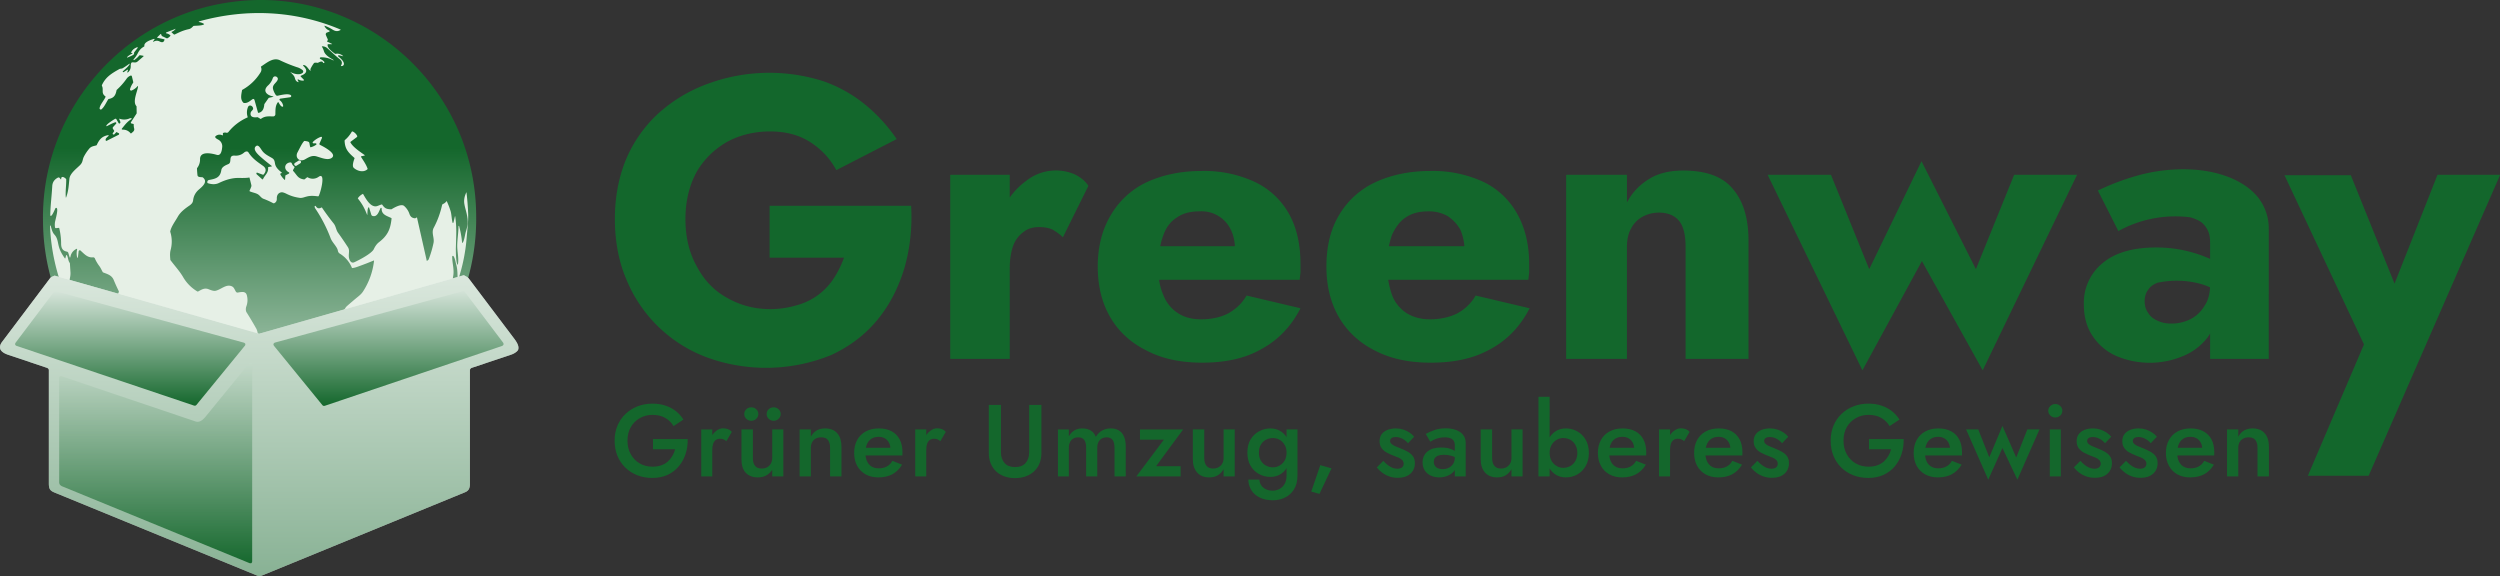
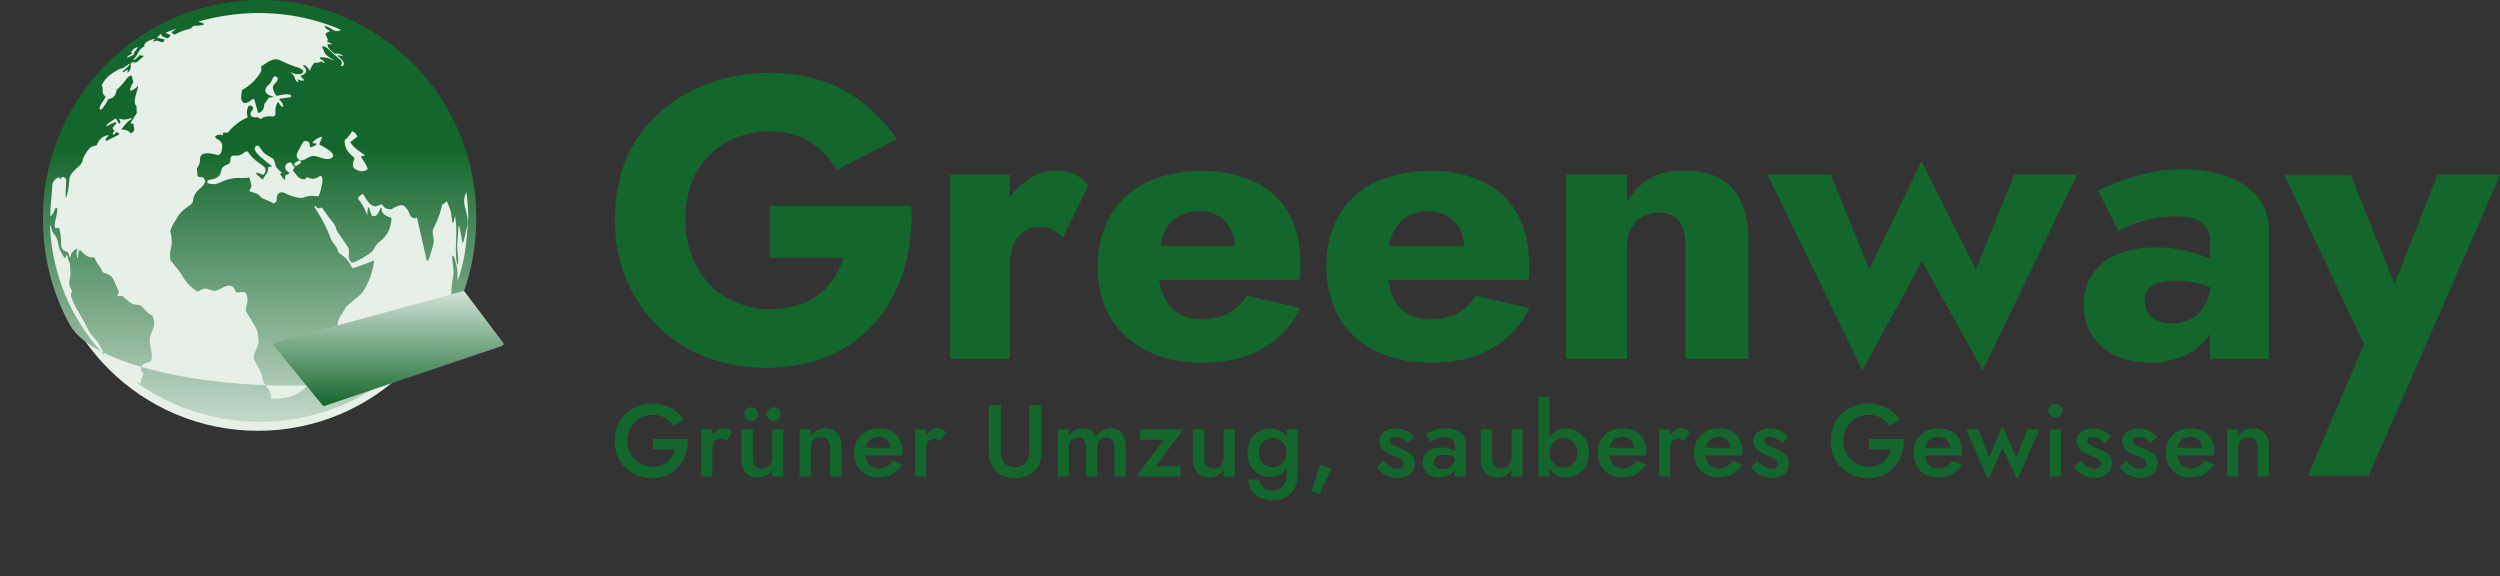
<svg xmlns="http://www.w3.org/2000/svg" viewBox="0.066 0.098 489.997 112.892" width="489.997" height="112.892" preserveAspectRatio="none">
  <rect x="0.066" y="0.098" width="489.997" height="112.892" fill="#333333" stroke="none" />
  <defs>
    <linearGradient id="A" x1="50.867" y1="29.123" x2="50.867" y2="100" href="#B">
      <stop offset="0" stop-color="#14672c" />
      <stop offset="1" stop-color="#fcfdfc" />
    </linearGradient>
    <linearGradient id="B" gradientUnits="userSpaceOnUse" />
    <linearGradient id="C" x1="0" y1="0" x2="1" y2="0" gradientTransform="matrix(2.27522e-15,39.328,-37.157,2.40814e-15,30.558,71.164)" href="#B">
      <stop offset="0" stop-color="#fff" />
      <stop offset="1" stop-color="#14672c" />
    </linearGradient>
    <linearGradient id="D" x1="0" y1="0" x2="1" y2="0" gradientTransform="matrix(4.33598e-15,74.949,-70.812,4.58929e-15,50.876,38.043)" href="#B">
      <stop offset="0" stop-color="#e6f0e6" stop-opacity=".5" />
      <stop offset="1" stop-opacity=".5" stop-color="#14672c" />
    </linearGradient>
    <linearGradient id="E" x1="0" y1="0" x2="1" y2="0" gradientTransform="matrix(1.60009e-15,27.658,-26.131,1.69356e-15,76.21,51.988)" href="#B">
      <stop offset="0" stop-color="#fff" />
      <stop offset="1" stop-color="#14672c" />
    </linearGradient>
    <linearGradient id="F" x1="0" y1="0" x2="1" y2="0" gradientTransform="matrix(1.58199e-15,27.345,-25.836,1.67441e-15,25.578,52.301)" href="#B">
      <stop offset="0" stop-color="#fff" />
      <stop offset="1" stop-color="#14672c" />
    </linearGradient>
-     <path id="G" d="M9.33 72.213l-7.7-2.588c-.675-.232-1.186-.541-1.441-.966-.11-.231-.146-.424-.11-.676.037-.289.165-.579.42-.907l9.415-12.495c.146-.193.858-.464.858-.464l40.086 11.395L90.963 54.04s.766.329 1.021.695l8.777 11.626c.638.831.967 1.468.912 2.009 0 .251-.109.444-.365.656a3.28 3.28 0 0 1-1.168.618l-7.608 2.549a.6.6 0 0 0-.274.194c-.057.091-.089.199-.091.309v22.112c.028.383-.035.768-.183 1.12-.164.29-.364.483-.784.656l-39.667 16.261a1.36 1.36 0 0 1-1.222 0L10.68 96.604c-.438-.193-.675-.367-.839-.638-.146-.27-.201-.598-.201-1.12V72.638c0-.078-.036-.193-.091-.251a.68.68 0 0 0-.219-.174z" />
  </defs>
  <circle cx="50.623" cy="43.12" r="41.414" fill="#e6f0e6" />
  <path d="M84.428 69.374c-7.682 10.122-63.263 7.956-70.75-5.752-3.325-6.123-5.103-12.967-5.18-19.934C8.001 22.124 23.961 3.415 45.334.509c25.393-3.548 47.925 16.337 48.061 41.827a43.17 43.17 0 0 1-8.967 27.02v.018zM66.427 10.927h.073l.748.181c.092.036.11 0 .037-.055a1.63 1.63 0 0 0-1.443-.399c-.045.004-.091-.008-.127-.036-.548-.382-1.553-1.147-1.427-1.768 0-.054.037-.091.091-.091l.767-.001v-.055l-.95-.455c-.055-.018-.073-.054 0-.109a.43.43 0 0 0 .109-.201c.018-.055 0-.109 0-.146-.134-.274-.256-.554-.367-.839-.075-.185.016-.399.2-.474l.456-.165c.037 0 .037-.019.055-.037a.13.13 0 0 0 0-.146c0-.036-.019-.055-.055-.055-.414-.157-.749-.471-.932-.874v-.054l.054-.001c.548.2 1.096.473 1.571.782.548.328.986.364 1.514.052.055-.036.055-.054 0-.091-8.819-3.743-18.454-4.164-27.609-1.63-.237.073-.237.128 0 .182.311.054.585.182.84.327.055.037.055.073.001.11-.42.274-1.46.239-1.989.295-.041.005-.08.025-.109.055-.292.329-.565.512-.802.567-1.258.276-1.86.605-2.826 1.063-.055.019-.11 0-.165-.018l-.438-.4c-.011-.014-.017-.03-.017-.047 0-.026.013-.05.035-.063a1.65 1.65 0 0 0 .729-.53c.073-.055.054-.073-.018-.037l-1.751.678c-.053.018-.085.074-.073.128l.019.037c.018.021.045.034.073.036a1.46 1.46 0 0 1 .73.364c.037.018.055.073.019.127-.164.201-.365.366-.602.476h-.091l-.895-.418c-.036-.018-.091-.055-.109-.109l-.11-.274c-.011-.029-.038-.048-.069-.048-.023 0-.045.011-.059.03l-.619.603c-.073.055-.055.092.018.11l1.333.289c.054.018.073.073.054.11-.144.566-.528.548-.966.312-.365-.182-.767-.182-1.168.056-.109.055-.127.019-.073-.072.055-.11.128-.22.237-.311l.018-.073V7.76c-.03-.039-.082-.054-.128-.036-.547.183-1.969.605-1.859 1.372.001.054.001.073-.036.109-.601.348-.911.659-1.257 1.334a5.5 5.5 0 0 1-.819 1.188c-.018 0-.036.036-.018.073v.036l.055.037.073-.001c.365-.237.711-.53.984-.877.055-.055.109-.073.182-.073l.621.108h.036l.019.055v.054l-1.166 1.006c-.656.585-1.388-.49-1.349 1.024a1.46 1.46 0 0 1-.545 1.114c0 .018 0 .037-.036.037l-.055-.019-.037-.054v-.055l.145-.365v-.037l-.036-.036h-.055l-.765.476-.092.018c-.021-.007-.04-.019-.054-.036l-.037-.055c0-.055.018-.073.036-.091.437-.402 1.039-.896 1.33-1.389v-.073l-.055-.018h-.018c-.401.311-.82.585-1.258.859-.255.165-.474.056-.748.221-1.567.878-2.661 1.574-3.37 3.126l.001.127c.402.73-.217 1.424.678 2.061.037.036.055.073.037.109-.309.731-1.037 1.462-1.164 2.192v.146l.11.109c.078.05.178.05.255 0v-.018c.547-.421.947-1.371 1.329-1.955.036-.037.073-.073.128-.073 1.039-.203 1.33-.787 1.511-1.755.728-.657 1.382-1.392 1.948-2.192.193-.282.466-.498.784-.622.024-.011.05-.017.077-.017.086-.001.161.06.179.144l.275 1.131-.018.128a4.26 4.26 0 0 0-.618 1.26v.127l.073.11.11.054.128-.018a3.1 3.1 0 0 0 1.166-.842c.055-.073.091-.073.091.037-.035.803-1.126 2.921-.34 3.832.037.036.055.073.055.128l.021 1.24c0 .055 0 .11-.037.146l-1.091 1.681a.16.16 0 0 0 .11.237l.365.091c.054-.001.091.054.073.091 0 .292.019.547.092.821.111.455-.29.675-.582.931-.036.037-.073.037-.109 0-.421-.51-.95-.746-1.644-.727h-.036c-.028-.015-.048-.041-.055-.073-.013-.028-.013-.062 0-.091v-.018c.655-.786 1.001-1.334 1.894-1.883l.036-.036v-.11l-.036-.018h-.019a.77.77 0 0 0-.291.001 2.61 2.61 0 0 1-2.007.094c-.073-.018-.092.001-.073.074.055.218.421.747.056.857-.07.013-.141-.015-.183-.073l-.439-.765c-.031-.061-.094-.099-.162-.099-.033 0-.065.009-.093.026-.219.11-1.914 1.171-1.695 1.426.019.019.055.037.091 0 .547-.274 1.021-.549 1.623-.751.041-.015.087-.015.128 0l.073.073c.021.039.028.084.018.128l-.036.073-.583.639a.3.3 0 0 0-.036.365l.238.365v.109l-.254.366c-.033.041-.046.094-.037.146.021.067.078.116.147.127a.21.21 0 0 0 .182-.037l.364-.402c.037-.036.091-.036.128 0l.365.182.055.055c.018.036.037.072.018.109 0 .057-.026.112-.072.146h-.019l-2.351 1.19c-.055.019-.128 0-.165-.054-.183-.347.309-.712.546-.914v-.127l-.037-.018h-.036c-1.222.202-1.75.86-2.241 1.919-.018.055-.055.073-.109.092-.602.165-1.003.184-1.404.677-.394.474-.735.988-1.019 1.535-.309.621-.162 1.04-.745 1.643-.729.731-2.004 1.646-2.094 2.723-.125 1.259-.178 2.39-.632 3.595-.037.091-.055.073-.073 0-.094-1.222.105-2.372.085-3.467 0-.054 0-.091-.037-.127-.219-.274-.968-.728-.948.001v.037l-.037.036h-.036l-.019-.018-.219-.273a.28.28 0 0 0-.329-.054c-.674.366-1.056.859-1.11 1.644-.106 1.934-.358 3.796-.391 5.73 0 .091.073.146.146.127.274-.091.71-1.169.855-1.479.055-.091.182-.128.255-.055.329.309-.179 2.025-.269 2.482-.111.429-.129.877-.052 1.313 0 .092.091.164.182.146l.548-.056c.054 0 .091 0 .091.055.239 1.003.368 2.006.37 3.046.002.821.276 1.405 1.098 1.549.146.018.274.128.31.255l.257.839c0 .037 0 .055.037.055.022.013.05.013.073 0l.036-.055c.127-.767.545-1.315 1.238-1.644.036 0 .073.018.091.054.003.012.003.025 0 .037-.126.547-.125 1.076.003 1.605.007.037.036.066.073.073l.037-.018.036-.055.144-1.204c0-.055.018-.073.036-.092l.073-.073c.072-.046.165-.047.237 0v.018h.019c.731.656 1.389 1.457 2.465 1.328a.39.39 0 0 1 .347.2c.22.528.513 1.021.879 1.513.274.364.439.783.659 1.166.018.037.054.073.109.091.84.327 1.643.527 2.046 1.456a35.14 35.14 0 0 0 1.008 2.225v.127l-.291.785c-.018.055 0 .073.037.073.474-.019.638-.256 1.113.108l1.298 1.074c.84.71 1.879.216 2.501.945.548.637 1.042 1.275 1.845 1.584.055.018.092.054.11.109.605 1.513.241 2.189-.304 3.577-.672 1.68.334 3.156.118 4.889-.108.913-1.148.55-1.677 1.062-.564.548-.545 1.168.095 1.806.036.036.036.073 0 .109-.316.476-.48 1.036-.472 1.607.001.146-.145.256-.273.183l-.402-.182c-.018 0-.054 0-.054.037l.018.036c.183.182.329.328.439.401a41.71 41.71 0 0 0 42.682 2.589 40.44 40.44 0 0 0 18.43-19.884c-.148-1.313.159-2.919.357-4.233.162-1.205-.241-2.372-.225-3.613v-.036l.018-.037.091-.055h.019c.025-.002.051.004.073.018.31.274.458 1.277.586 1.696.276.967.241 1.989.279 2.992.001.183.037.183.092 0a34.55 34.55 0 0 0 1.664-8.141c.125-1.642.359-3.285.302-4.854a51.71 51.71 0 0 0-.336-4.196c-.4.822-.545 1.607-.397 2.373.184 1.095.752 2.407.627 3.885-.036.329-.145.822-.326 1.424-.182.566-.307 1.771-.617 2.191-.072.128-.127.109-.146-.037a18.82 18.82 0 0 0-.589-3.228c-.068-.002-.11.04-.11.09-.015 1.315-.25 2.739-.248 3.87.002 1.113.351 2.499.134 3.576l-.037.037-.036.018h-.055v-.018l-.018-.037c-.257-.948-.241-2.043-.261-3.01l.069-2.408c.052-1.333-.005-2.664-.19-3.978 0-.036-.036-.036-.054-.036v.018l-.29 1.241-.036.037-.055.018h-.055l-.037-.054c-.183-.766-.185-1.569-.368-2.226-.202-.656-.44-1.276-.734-1.914.001-.04-.024-.065-.054-.065s-.051.02-.055.047c-.162.213-.375.383-.62.493-.127.055-.2.128-.218.238-.362 1.606-.907 3.085-1.634 4.437-.51.967.149 1.952-.032 2.919a20.65 20.65 0 0 1-.979 3.322l-.292.238c-.036.037-.073.019-.073-.036l-1.894-8.39c0-.073-.073-.091-.109-.055l-.183.11c-.036.028-.082.041-.127.037-.548-.054-.858-.291-1.06-.819a3.55 3.55 0 0 0-1.043-1.586c-.548-.51-1.915.295-2.444.606-.036.037-.091.037-.146.037-.876-.035-1.222-.18-1.716-.909-.03-.039-.082-.054-.128-.036-.347.091-.73.293-1.021.348-1.168.185-2.046-1.456-2.577-2.367-.037-.055-.073-.073-.11-.037a2.54 2.54 0 0 0-.911.786c-.036.037-.036.092.001.128.969 1.239 1.28 1.932 1.775 3.135.037.092.055.092.055 0 .036-.365-.002-1.131.216-1.423h.018l.055-.019.055.019v.036l.44 1.422a.4.4 0 0 0 .238.219c.931.272 1.239-.878 1.566-1.535a.11.11 0 0 1 .073-.055c.041-.01.083.004.11.036l.036.073c-.07 1.223 1.006 1.458 1.865 1.876.055.018.073.073.073.128-.215 2.117-.797 3.358-2.51 4.657-.364.292-.692.731-.965 1.315-.4.858-2.897 2.158-3.79 2.561-.821.403-1.133-.728-1.116-1.275-.001-.62.181-1.132-.185-1.678-.787-1.203-1.427-2.133-1.921-2.807-.402-.565-.403-1.24-.842-1.805-.805-1.002-1.573-2.041-2.286-3.098-.037-.054-.073-.072-.128-.054-.474.293-.839.184-1.114-.272-.029-.039-.082-.054-.127-.036-.237.091.037.511.11.62 1.19 1.785 2.173 3.699 2.93 5.706.274.729.914 1.312 1.28 2.023.22.437.075.73.549 1.021 1.052.646 1.871 1.61 2.341 2.751 0 .036.055.073.109.054.31-.037.602-.11.912-.22a62.74 62.74 0 0 0 3.246-1.247c.055-.036.073 0 .073.037-.239 2.164-.986 4.241-2.179 6.061-.237.366-.583.676-.874.914-.766.622-1.512 1.262-2.241 1.902-.456.402-.673 1.15-1.092 1.698-.491.656-.77 1.446-.799 2.264-.035.566.239.967.55 1.423.018.036.037.091 0 .146-.181.675-.509 1.095-.216 1.825.056.139.02.299-.09.401-1.166 1.079-2.368 2.121-3.571 3.126-.046.035-.073.089-.073.146.002.785.24 1.332-.27 2.063-.273.402-.838.585-1.275.86l-.091.127c-.363 1.224-1.292 2.01-2.459 2.869-1.275.97-3.829 1.266-5.344 1.214-.1 0-.182-.082-.182-.182.034-1.314-.66-1.878-1.319-2.844-.274-.401-.312-.839-.404-1.295-.221-1.076-.989-2.243-1.501-3.209-.586-1.13 1.053-2.775.795-4.015-.129-.73-.094-1.533-.441-2.189-.549-.966-1.172-2.042-1.904-3.19-.182-.291-.183-.766-.056-1.131.254-.675.308-1.369.142-2.08-.184-1.003-1.023-.801-1.771-.672a.38.38 0 0 1-.42-.182c-.22-.364-.366-.839-.75-1.02-1.095-.528-2.061.551-3.155.844-.547.147-1.278-.253-1.643-.362-.73-.181-1.258.203-1.842.514-.054.019-.109.019-.146.001a7.85 7.85 0 0 1-2.851-2.915c-.677-1.13-1.591-2.113-2.378-3.17-.054-.037-.073-.091-.073-.128-.056-.657-.111-1.167.034-1.843.336-1.183.322-2.438-.043-3.612-.019-.055-.019-.11-.001-.146.181-.913.982-1.973 1.455-2.813.528-.95 1.457-1.645 2.35-2.248.364-.275.619-.53.673-1.023.09-.767.418-1.406.982-1.954.601-.549 2.059-1.573.945-2.483-.037-.037-.073-.055-.128-.055-.31-.036-.912.02-.95-.418a16.02 16.02 0 0 1-.093-1.277c0-.055 0-.091.054-.146a2.71 2.71 0 0 0 .545-1.661c-.058-1.752 2.425-1.136 3.301-.882.821.218.984-.914 1.037-1.498a1.46 1.46 0 0 0-.714-1.458c-.183-.109-.968-.455-.512-.766a1.17 1.17 0 0 1 1.259-.111h.018c.036.018.091-.001.091-.055v-.311c-.019-.036-.001-.073.036-.091a.91.91 0 0 1 .62-.056c.146.037.292 0 .401-.11a9.86 9.86 0 0 1 3.736-2.871c.055 0 .073-.055.054-.11-.201-.638-.184-1.276.052-1.897.254-.639 1.021-.276 1.022.272 0 .273-.401.475-.473.767-.217.913.622 1.002 1.279.91.073 0 .128.018.182.054l.42.255c.037.036.11.036.146 0 .784-.567 1.477-.477 2.372-.46a.44.44 0 0 0 .437-.403c.017-.821-.04-1.696.488-2.373.037-.054.073-.054.11 0 .183.255.421.839.804.875.073 0 .128-.073.128-.146-.061-.454-.306-.863-.678-1.131-.044-.049-.058-.119-.036-.182 0-.036.036-.055.072-.091l.055-.037h.037l1.933-.277.128-.073c.044-.042.069-.099.068-.16a.22.22 0 0 0-.105-.187c-.567-.364-1.953.004-2.591.132-.128.001-.237-.036-.329-.145-.237-.346-.421-.729-.531-1.13-.239-.912.691-1.224.909-1.899.182-.512-.731-.984-.985-.236a3.26 3.26 0 0 1-.892 1.37c-1.202 1.097-.234 1.953.971 2.17h.036v.091h-.036l-.766.165c-.051.006-.097.032-.128.074l-.782 1.114c-.037.037-.037.091-.055.128-.053.73-.289 1.46-1.092 1.644-.073.036-.109 0-.146-.073l-.661-2.371c-.073-.292-.238-.346-.475-.181-.455.311-.911.768-1.586.696-.055 0-.091-.018-.128-.055-.676-.637-.422-1.586-.259-2.499a9.67 9.67 0 0 0 3.588-3.4 1.13 1.13 0 0 0 .108-1.095c0-.036 0-.073.036-.109 1.057-.677 2.332-1.829 3.647-1.229 1.205.581 2.319 1.017 3.341 1.362a3.01 3.01 0 0 1 1.151.6c.146.146.147.383.001.511-.62.53-1.751.204-2.372-.142-.073-.054-.092-.036 0 .037.256.273.639.583.786.966.147.437.184.802.731.965.074.018.073 0 .055-.036l-.201-.401v-.037l.018-.036.055-.019h.073c.31.182.639.255.985.236.049.002.094-.028.11-.073l-.001-.073c0-.019 0-.037-.036-.055l-.585-.601c-.015-.019-.023-.043-.023-.067 0-.041.023-.079.059-.097 1.149-.422 1.403-1.043.453-1.935h-.018v-.092l.018-.054c.018-.005.036-.005.054 0 .675-.038 1.134 1.202 1.389 1.055.036-.018.055-.054.018-.091l-.037-.055c-.033-.049-.033-.114 0-.164.182-.383.4-.749.655-1.096a.25.25 0 0 1 .109-.091c.183-.037.365-.055.53-.001h.146c.273-.128.875-.476 1.021-.02.019.054.055.073.128.054l.11-.055c.054-.036.054-.109.017-.146-.211-.254-.48-.454-.785-.582-.029-.011-.054-.03-.073-.055l-.018-.036-.001-.091c.005-.042.025-.081.055-.11l.091-.037a4.57 4.57 0 0 1 2.464.598c.037.037.073.018.055-.036 0-.055-.037-.073-.073-.11-.658-.364-1.571-.909-1.791-1.639-.094-.32-.23-.626-.403-.911-.018-.037 0-.055.036-.055a1.46 1.46 0 0 1 1.023.363c1.133 1.038 1.937 1.766 2.43 2.149.457.364.549.765.258 1.24-.037.055-.018.091.055.109.237.036.474-.11.51-.365.054-.566-.677-1.167-1.097-1.513a.14.14 0 0 1-.037-.091V11c.019-.036.052-.063.091-.073zm-4.349 17.505l-.054.037a3.24 3.24 0 0 1-1.058.494c-.036 0-.073 0-.091-.054-.294-.894.108-1.04-1.097-1.184-.036 0-.073 0-.109.036-.401.402-.801 1.279-1.274 2.174-.582 1.041.369 2.006 1.444 1.402.729-.421 1.385-.841 2.262-.588.985.291 2.118.781 2.883.36 1.422-.823-1.701-2.369-2.212-2.623-.089-.041-.13-.147-.092-.237l.491-1.114v-.091a.1.1 0 0 0-.055-.091l-.037-.037h-.109a4.27 4.27 0 0 0-1.586 1.007l-.036.091v.091l.073.073.073.018.511-.001.036.037c.049.047.064.12.037.182v.018zm-8.75 4.285l-.62.111c-.055 0-.092.055-.091.109.074 1.077-.564 1.37-.982 2.228-.054.11-.127.128-.219.037l-1.041-.947a.16.16 0 0 1-.055-.128l-.001-.073c0-.091.11-.146.183-.109l1.095.399c.055 0 .091 0 .128-.037.528-.603.582-1.223-.131-1.715-1.096-.782-2.064-1.419-2.833-2.622-.183-.292-.566-.2-.821.001-.513.47-1.204.698-1.896.624-1.332-.052-.418 1.314-1.22 1.663-.601.256-1.294.549-1.384 1.206-.217 1.46-1.147 1.681-2.369 1.902-.292.055-.401.238-.364.548.018.055.055.073.091.091.694.218 1.424.308 2.135-.022 1.039-.494 2.006-.843 3.119-.972.784-.093 1.879.051 2.846-.115.036 0 .054 0 .073.036l.367 1.478.001.182a5.97 5.97 0 0 1-.364.877c-.018.054 0 .091.037.127.475.218.967.272 1.461.509.511.236.694.728 1.205.946a16 16 0 0 1 1.973.891h.127c.401-.183.547-.457.546-.914-.038-.656.308-1.204.983-1.242.183 0 .493.09.895.29.822.419 1.68.673 2.592.799.475.072.876-.13 1.332-.24.766-.22 1.495-.148 2.262-.058.055-.001.091-.001.128-.055.345-.494 1.487-4.784.011-3.777a1.94 1.94 0 0 1-2.171.095h-.091l-.474.384c-.054.036-.109.055-.164.037-1.223-.181-1.333-.837-2.083-1.639-.055-.073-.073-.146-.019-.237l.273-.493c.018-.037 0-.091-.036-.11-.233-.17-.411-.404-.512-.674-.037-.128-.183-.182-.311-.182-1.094.13-1.366 1.335-.307 1.917.183.109.183.2.001.31l-.565.293c-.037 0-.055.055-.073.091l-.054.73c-.018.109-.054.11-.127.055-.306-.298-.57-.635-.787-1.002a.19.19 0 0 1-.022-.087c0-.074.045-.141.113-.169l.164-.055c.055 0 .055-.055 0-.091-.438-.364-.913-.747-1.17-1.293-.275-.566-.057-1.132-.696-1.532-.73-.437-1.516-.782-2.01-1.511-.274-.364-.695-1.239-1.169-.837-.729.603.368 1.605.807 2.006.731.655 1.498 1.274 2.284 1.875l.018.018v.073h-.018zM12.762 50.724v-.018c-.567-.802-1.007-1.568-1.227-2.553-.184-.784-.222-1.441-.807-2.078-.438-.474-.549-1.131-.733-1.733l-.036-.036h-.055l-.036.055a39.13 39.13 0 0 0 10.736 25.416c-.366-.857-.787-1.677-1.281-2.461-.366-.638-1.006-1.166-1.463-1.785-.332-.487-.626-.999-.879-1.532-1.025-2.06-2.305-3.772-2.984-5.815-.091-.273-.019-.584.181-.949.036-.036.036-.091 0-.128l-.366-.711c-.44-.984.142-1.897.068-2.883l-.113-1.787c0-.055-.018-.092-.055-.128-.311-.456-.275-.948-.513-1.441l-.037-.054h-.109l-.037.073-.127.511v.018c-.016.034-.056.05-.091.037l-.036-.018zM27.067 9.372h-.036l-.037-.019c-.547.126-1.001.507-1.22 1.024-.018.037 0 .092.055.11l.127-.001c.037 0 .055.037.055.073 0 .019 0 .055-.054.073-.365.147-.693.367-.985.659l.001.037c.002.022.016.043.036.054h.037c.237-.11 1.148-.458 1.257-.641a.4.4 0 0 0 .037-.255l.018-.11.71-.913-.001-.091zm44.448 21.215h.019l.018-.055v-.036c-.859-.601-2.32-1.565-2.796-2.477-.037-.054-.019-.091.018-.128l1.221-.914c.091-.055.109-.164.072-.256a1.86 1.86 0 0 0-.841-.837c-.085-.042-.189-.009-.237.073-.364.621-.801 1.151-1.347 1.608l-.036.128c.075 1.605.679 2.261 1.903 3.335.055.037.055.092.037.128-.182.511-.527 1.515-.125 1.861.676.601 1.881.964 2.665.251.036-.036.036-.073.018-.128-.294-.838-.806-1.531-1.282-2.296-.036-.055 0-.092.055-.11l.638-.147zm-13.736 1.849l.019.036c.091.146.274.182.401.091l.729-.458c.128-.091.182-.274.091-.401v-.037c-.11-.127-.293-.182-.42-.09l-.729.457c-.128.092-.182.274-.091.42v-.018z" fill="url(#A)" />
  <use href="#G" fill="#fcfcfc" />
-   <path d="M39.4 82.603c-.331.192-.725.221-1.077.077l-26.22-8.845c-.072 0-.237 0-.31.039a.42.42 0 0 0-.127.289v20.471c0 .135.054.328.127.444a1.28 1.28 0 0 0 .383.309l36.839 15.102c.073 0 .237.019.329-.019.073-.058.127-.213.146-.309V71.44c-.037-.077-.11-.231-.183-.27-.055-.039-.201 0-.292 0l-.073.077-8.575 10.506c-.329.386-.621.676-.949.85H39.4z" fill="url(#C)" />
  <use href="#G" fill="url(#D)" />
  <path d="M63.247 79.513l.201.135h.237l34.832-11.761c.091-.058.218-.174.237-.251.036-.097 0-.251-.055-.348l-7.536-9.984c-.051-.058-.113-.104-.182-.135h-.219L53.923 67.25c-.091.038-.219.154-.255.251s0 .251.073.347l9.506 11.645v.02z" fill="url(#E)" />
-   <path d="M48.085 67.848c.054-.096.091-.251.073-.347-.037-.078-.165-.193-.256-.232L11.027 57.188h-.219c-.069.031-.131.077-.182.135L3.09 67.308c-.055.096-.091.251-.055.328.018.077.128.193.219.232l34.887 11.741h.218c.068-.025.13-.065.183-.116l9.543-11.664v.019z" fill="url(#F)" />
  <path d="M150.907 50.604h14.579c-.5 1.417-1.166 2.75-1.916 3.916a12.5 12.5 0 0 1-7.082 5.332c-1.666.5-3.415.833-5.415.833-3.332 0-6.081-.833-8.581-2.25s-4.415-3.415-5.831-6.081c-1.5-2.666-2.25-5.749-2.25-9.331 0-3.666.833-6.748 2.25-9.331 1.499-2.499 3.499-4.415 5.998-5.831 2.499-1.333 5.332-2 8.331-2 3.249 0 5.832.75 7.998 2.166s3.832 3.249 4.998 5.415l11.83-6.081c-1.717-2.536-3.794-4.809-6.165-6.748a26.96 26.96 0 0 0-8.164-4.582c-7.336-2.354-15.25-2.207-22.494.416-3.749 1.333-6.914 3.249-9.747 5.749-2.762 2.501-4.951 5.57-6.415 8.997-1.499 3.582-2.249 7.498-2.249 11.83s.75 8.331 2.249 11.83a27.34 27.34 0 0 0 15.663 15.246c7.927 2.925 16.67 2.777 24.493-.417 3.582-1.666 6.581-3.915 8.997-6.831s4.166-6.332 5.332-10.164c1.083-3.749 1.583-7.914 1.333-12.247h-27.742v10.164zm47.07-16.245h-11.664v36.073h11.664V34.359zm10.414 12.246l4.998-10.08c-.583-.917-1.499-1.666-2.666-2.249a9.34 9.34 0 0 0-9.497 1.249 14.15 14.15 0 0 0-4.415 5.249c-1.083 2.249-1.667 4.832-1.667 7.748l2.833 4.165c0-1.749.25-3.249.666-4.415.401-1.106 1.128-2.064 2.083-2.75.833-.666 1.916-.916 2.999-.916s1.916.167 2.666.5c.667.416 1.333.833 2 1.499zm27.242 24.577c4.582 0 8.498-.833 11.663-2.666 3.249-1.75 5.832-4.415 7.665-7.998l-10.58-2.499c-.834 1.499-2.083 2.666-3.583 3.499-1.416.75-3.249 1.166-5.332 1.166-1.832 0-3.332-.416-4.582-1.249a7.33 7.33 0 0 1-2.832-3.583c-.667-1.499-1-3.415-1-5.582.083-2.499.417-4.415 1-5.998.583-1.666 1.499-2.832 2.749-3.582 1.166-.833 2.666-1.167 4.415-1.167 2.562-.151 4.972 1.269 6.082 3.583.583 1.166.833 2.499.833 4.165 0 .25 0 .75-.166 1.333l-.667 1.333 2.749-3.582h-22.243v6.581h32.99l.167-1.416v-1.666c0-3.832-.75-7.165-2.249-9.831-1.518-2.724-3.848-4.909-6.665-6.248a23.5 23.5 0 0 0-10.497-2.166c-4.166 0-7.831.833-10.831 2.249a16.09 16.09 0 0 0-6.998 6.499c-1.666 2.832-2.499 6.165-2.499 9.997s.833 7.164 2.499 9.997 4.083 4.999 7.165 6.498c2.999 1.583 6.665 2.333 10.83 2.333h-.083zm44.821 0c4.665 0 8.497-.833 11.746-2.666 3.25-1.75 5.832-4.415 7.665-7.998l-10.58-2.499c-.833 1.499-2.083 2.666-3.583 3.499-1.499.75-3.332 1.166-5.332 1.166-1.832 0-3.332-.416-4.665-1.249a7.33 7.33 0 0 1-2.832-3.583c-1.27-3.783-1.27-7.88 0-11.663.666-1.5 1.582-2.749 2.749-3.499 1.249-.833 2.666-1.167 4.499-1.167a7.47 7.47 0 0 1 3.665.917c1 .666 1.833 1.499 2.499 2.666.5 1.166.834 2.499.834 4.165l-.334 1.333-.666 1.333 2.832-3.582h-22.243v6.581h32.907l.167-1.416v-1.666c0-3.832-.833-7.165-2.333-9.831a15 15 0 0 0-6.581-6.248 23.51 23.51 0 0 0-10.498-2.166c-4.165 0-7.831.833-10.83 2.249-2.967 1.394-5.439 3.662-7.081 6.499-1.666 2.832-2.416 6.165-2.416 9.997s.833 7.164 2.499 9.997 4.082 4.999 7.081 6.498c3.083 1.583 6.665 2.333 10.831 2.333zm49.986-22.66v21.91h12.33v-23.16c0-4.332-1-7.748-3.083-10.164-1.999-2.416-5.248-3.582-9.747-3.582-2.666 0-4.999.583-6.665 1.666-1.837 1.1-3.336 2.686-4.332 4.582v-5.415H307.03v36.073h11.913v-21.91c0-1.417.25-2.666.833-3.666.486-.946 1.239-1.729 2.166-2.249a6.66 6.66 0 0 1 3.333-.834c1.832 0 3.165.667 3.998 1.75.834 1.166 1.167 2.832 1.167 4.999zm16.079-14.163l18.578 38.322 11.663-21.41 11.913 21.41 18.495-38.322h-12.33l-7.497 18.495-10.664-21.161-10.247 21.161-7.498-18.495h-12.497.084zm73.896 24.743c0-.833.25-1.666.666-2.166.417-.667 1-1.083 1.833-1.416a17.9 17.9 0 0 1 8.581.25 14.06 14.06 0 0 1 4.332 2.166v-5.249c-.583-.666-1.5-1.333-2.749-1.916a25.57 25.57 0 0 0-10.414-2.166c-4.499 0-7.998 1-10.414 2.999-2.469 1.974-3.861 5.006-3.749 8.164 0 2.5.583 4.499 1.75 6.249 1.171 1.736 2.82 3.097 4.748 3.915a16.83 16.83 0 0 0 12.83 0c1.896-.751 3.562-1.986 4.832-3.582a9.17 9.17 0 0 0 1.833-5.832l-1.25-4.665c0 1.666-.333 3.082-1.083 4.165-.75 1.25-1.666 2.083-2.832 2.666a8.33 8.33 0 0 1-3.749.833c-.917 0-1.75-.166-2.5-.5-.833-.333-1.499-.833-1.916-1.499-.499-.667-.749-1.416-.749-2.416zm-5.249-13.663a23.08 23.08 0 0 1 14.163-2.749c.916.25 1.666.583 2.249 1 .583.499 1 1.083 1.25 1.666.333.666.416 1.499.416 2.332v22.744h11.497V44.939a9.78 9.78 0 0 0-2.249-6.331c-1.417-1.667-3.416-3-5.915-3.916s-5.332-1.416-8.581-1.416c-3.333 0-6.498.5-9.331 1.333-2.916.833-5.332 1.833-7.415 2.832l3.999 7.915-.083.083zm74.812-11.08h-12.163l-11.413 28.908 6.081.084-11.663-28.909h-12.996L463.403 67.6l-10.997 25.742h11.913l25.743-58.9-.084-.083z" fill="#13672c" />
  <path d="M128.05 88.154h4.34q-.18.694-.55 1.319-.36.615-.9 1.101-.55.476-1.3.734-.74.258-1.69.258-1.39 0-2.5-.635-1.11-.645-1.75-1.795-.65-1.15-.65-2.668 0-1.537.66-2.668.65-1.131 1.77-1.755 1.12-.635 2.47-.635 1.47 0 2.51.605 1.04.595 1.62 1.597l1.94-1.279q-.62-.982-1.51-1.676-.89-.684-2.03-1.061-1.14-.387-2.53-.387-1.59 0-2.94.536-1.35.526-2.36 1.498-1.01.972-1.57 2.301-.55 1.329-.55 2.926 0 1.607.54 2.946.55 1.339 1.55 2.321 1 .972 2.35 1.508 1.35.526 2.94.526 1.69 0 3.01-.605 1.31-.615 2.19-1.676.89-1.061 1.33-2.43.45-1.369.41-2.906h-6.8zm11.62-3.888h-2.16v9.204h2.16zm2.76 2.301l1.07-1.815q-.32-.387-.77-.545-.44-.159-.95-.159-.7 0-1.36.516-.65.506-1.07 1.359-.41.843-.41 1.944l.73.426q0-.665.15-1.15.15-.496.49-.774.35-.278.89-.278.4 0 .68.119.27.119.55.357zm8.99 6.903h2.18v-9.204h-2.18zm-3.79-3.6v-5.604h-2.24v5.842q0 1.765.85 2.658.85.903 2.38.903 1.05 0 1.83-.506.77-.516 1.21-1.379.43-.873.43-1.974l-.67.06q0 .605-.26 1.071-.26.466-.72.734-.47.258-1.07.258-.91 0-1.32-.536-.42-.526-.42-1.527zm2.7-8.619q0 .536.4.932.39.387.96.387.58 0 .98-.387.41-.397.41-.932 0-.565-.41-.942-.4-.377-.98-.377-.57 0-.96.377-.4.377-.4.942zm-4.39 0q0 .536.4.932.41.387.97.387.56 0 .98-.387.41-.397.41-.932 0-.565-.41-.942-.42-.377-.98-.377-.56 0-.97.377-.4.377-.4.942zm16.82 6.615v5.604h2.23v-5.862q0-1.636-.82-2.589-.83-.952-2.4-.952-.95 0-1.65.407-.69.397-1.13 1.22v-1.428h-2.2v9.204h2.2v-5.604q0-.615.25-1.091.25-.466.71-.714.47-.248 1.09-.248.87 0 1.29.516.43.526.43 1.537zm9.45 5.802q1.62 0 2.77-.625 1.15-.635 1.89-1.874l-1.89-.744q-.43.744-1.09 1.101-.67.367-1.57.367-.85 0-1.44-.367-.58-.357-.89-1.051-.32-.704-.3-1.686 0-1.002.32-1.676.31-.684.88-1.041.58-.357 1.41-.357.68 0 1.19.298.52.298.81.843.29.536.29 1.279 0 .139-.07.337-.07.198-.13.317l.67-.922h-6.27v1.508h8.14q0-.079.01-.268.01-.179.01-.337 0-1.478-.54-2.529-.55-1.051-1.58-1.607-1.04-.565-2.51-.565-1.48 0-2.57.595-1.08.585-1.68 1.666-.59 1.081-.59 2.539 0 1.438.58 2.519.59 1.081 1.66 1.686 1.08.595 2.49.595zm9.4-9.402h-2.16v9.204h2.16zm2.76 2.301l1.07-1.815q-.32-.387-.76-.545-.45-.159-.95-.159-.71 0-1.36.516-.66.506-1.07 1.359-.41.843-.41 1.944l.72.426q0-.665.15-1.15.15-.496.5-.774.34-.278.88-.278.41 0 .68.119.27.119.55.357zm9.5-7.101v9.402q0 1.16.38 2.073.37.912 1.05 1.547.69.645 1.64.982.94.337 2.07.337 1.13 0 2.08-.337.95-.337 1.64-.982.7-.635 1.07-1.547.38-.912.38-2.073v-9.402h-2.4v9.303q0 1.279-.7 2.083-.69.793-2.07.793-1.35 0-2.05-.793-.71-.803-.71-2.083v-9.303zm26.84 8.143q0-1.121-.33-1.914-.33-.803-.98-1.21-.64-.417-1.65-.417-.93 0-1.67.417-.73.407-1.24 1.23-.3-.803-.97-1.22-.68-.426-1.69-.426-.91 0-1.55.397-.65.387-1.07 1.15v-1.349h-2.14v9.204h2.14v-5.604q0-.655.23-1.121.23-.456.65-.694.41-.238.96-.238.8 0 1.18.506.37.516.37 1.547v5.604h2.18v-5.604q0-.655.23-1.121.23-.456.64-.694.42-.238.98-.238.79 0 1.16.506.37.516.37 1.547v5.604h2.2zm7.48-1.339l-5.4 7.2h8.67v-2.003h-4.8l5.3-7.2h-8.46v2.003zm7.91 3.6v-5.604h-2.24v5.842q0 1.646.84 2.599.83.962 2.39.962.96 0 1.66-.407.7-.417 1.14-1.21v1.418h2.18v-9.204h-2.18v5.604q0 .625-.26 1.081-.26.456-.73.724-.46.258-1.07.258-.88 0-1.31-.545-.42-.536-.42-1.517zm8.63 4.225q.04 1.2.62 2.113.59.922 1.66 1.428 1.07.516 2.56.516 1.27 0 2.36-.536 1.09-.526 1.76-1.607.68-1.081.68-2.737v-9.005h-2.14v9.005q0 1.041-.39 1.696-.4.665-1.02.982-.63.317-1.29.317-.79 0-1.37-.288-.59-.288-.91-.784-.32-.486-.34-1.101zm-.18-5.286q0 1.517.62 2.579.63 1.061 1.67 1.627 1.03.555 2.22.555 1.17 0 2.05-.565.88-.575 1.39-1.646.52-1.071.52-2.549 0-1.498-.52-2.549-.51-1.051-1.39-1.617-.88-.575-2.05-.575-1.19 0-2.22.565-1.04.555-1.67 1.607-.62 1.051-.62 2.569zm2.26 0q0-.922.38-1.557.38-.645 1.02-.972.63-.327 1.38-.327.48 0 .95.179.46.179.84.545.39.377.62.903.23.536.23 1.23 0 .942-.39 1.577-.4.645-1 .972-.61.337-1.25.337-.75 0-1.38-.337-.64-.327-1.02-.982-.38-.645-.38-1.567zm12.03 2.46l-1.77 5.177 1.61.446 2.36-4.999zm12.35-.843l-1.27 1.289q.4.516 1 .982.61.476 1.4.764.78.288 1.75.288 1.51 0 2.41-.784.9-.793.9-2.093 0-.843-.39-1.359-.38-.526-1.03-.883-.64-.357-1.43-.665-.56-.218-1.02-.417-.45-.198-.72-.446-.27-.248-.27-.575 0-.377.3-.575.3-.198.79-.198.68 0 1.33.337.64.337 1.09.883l1.21-1.279q-.39-.466-.93-.823-.55-.357-1.22-.585-.68-.218-1.44-.218-.85 0-1.59.268-.73.278-1.17.833-.43.565-.43 1.398 0 .823.39 1.359.4.545 1.01.873.62.327 1.24.575.63.218 1.09.426.46.208.73.496.26.298.26.694 0 .456-.33.724-.34.258-.92.258-.47 0-.93-.179-.46-.188-.91-.526-.44-.337-.9-.843zm9.9.188q0-.446.21-.744.21-.298.63-.466.43-.169 1.11-.169.79 0 1.5.198.7.198 1.33.635v-1.101q-.18-.218-.63-.486-.44-.268-1.12-.476-.67-.198-1.6-.198-1.73 0-2.68.793-.95.793-.95 2.132 0 .942.44 1.597.45.665 1.19 1.002.75.337 1.62.337.8 0 1.58-.288.78-.288 1.29-.893.51-.595.51-1.478l-.32-1.2q0 .704-.32 1.2-.32.496-.86.774-.53.268-1.2.268-.5 0-.9-.159-.39-.159-.61-.496-.22-.327-.22-.784zm-.69-3.947q.22-.139.63-.347.4-.208.98-.357.57-.149 1.22-.149.42 0 .78.079.36.079.64.258.27.179.41.456.14.288.14.724v6.139h2.14v-6.556q0-.922-.5-1.567-.49-.635-1.38-.962-.88-.337-2.01-.337-1.31 0-2.3.367-.99.357-1.64.734zm12.12 3.203v-5.604h-2.24v5.842q0 1.646.84 2.599.84.962 2.39.962.97 0 1.66-.407.7-.417 1.14-1.21v1.418h2.18v-9.204h-2.18v5.604q0 .625-.26 1.081-.26.456-.73.724-.46.258-1.06.258-.89 0-1.31-.545-.43-.536-.43-1.517zm11.27-12.001h-2.19V93.47h2.19zm7.69 10.999q0-1.517-.63-2.589-.62-1.071-1.65-1.636-1.03-.575-2.24-.575-1.15 0-2.04.585-.88.575-1.4 1.646-.51 1.071-.51 2.569 0 1.478.51 2.559.52 1.081 1.4 1.666.89.575 2.04.575 1.21 0 2.24-.565 1.03-.575 1.65-1.656.63-1.081.63-2.579zm-2.26 0q0 .922-.39 1.587-.38.655-1 .992-.63.347-1.39.347-.65 0-1.25-.347-.61-.337-1-.982-.4-.655-.4-1.597 0-.942.4-1.587.39-.655 1-.992.6-.337 1.25-.337.76 0 1.39.337.62.337 1 1.002.39.655.39 1.577zm8.77 4.8q1.61 0 2.76-.625 1.15-.635 1.9-1.874l-1.9-.744q-.42.744-1.09 1.101-.66.367-1.57.367-.85 0-1.43-.367-.59-.357-.9-1.051-.31-.704-.29-1.686 0-1.002.31-1.676.31-.684.89-1.041.57-.357 1.4-.357.69 0 1.2.298.52.298.81.843.29.536.29 1.279 0 .139-.07.337-.07.198-.13.317l.66-.922h-6.27v1.508h8.15q0-.079.01-.268.01-.179.01-.337 0-1.478-.55-2.529-.54-1.051-1.58-1.607-1.04-.565-2.51-.565-1.47 0-2.56.595-1.09.585-1.68 1.666-.6 1.081-.6 2.539 0 1.438.59 2.519.58 1.081 1.66 1.686 1.08.595 2.49.595zm9.4-9.402h-2.16v9.204h2.16zm2.76 2.301l1.07-1.815q-.32-.387-.77-.545-.44-.159-.95-.159-.7 0-1.36.516-.65.506-1.07 1.359-.41.843-.41 1.944l.73.426q0-.665.15-1.15.15-.496.49-.774.35-.278.89-.278.4 0 .68.119.27.119.55.357zm6.69 7.101q1.62 0 2.77-.625 1.15-.635 1.89-1.874l-1.89-.744q-.43.744-1.09 1.101-.67.367-1.57.367-.85 0-1.44-.367-.58-.357-.89-1.051-.32-.704-.3-1.686 0-1.002.32-1.676.31-.684.88-1.041.58-.357 1.41-.357.68 0 1.19.298.52.298.81.843.29.536.29 1.279 0 .139-.07.337-.07.198-.13.317l.67-.922h-6.27v1.508h8.14q0-.079.01-.268.01-.179.01-.337 0-1.478-.54-2.529-.55-1.051-1.58-1.607-1.04-.565-2.51-.565-1.48 0-2.57.595-1.08.585-1.68 1.666-.59 1.081-.59 2.539 0 1.438.58 2.519.59 1.081 1.66 1.686 1.08.595 2.49.595zm7.67-3.243l-1.27 1.289q.4.516 1.01.982.6.476 1.39.764.78.288 1.75.288 1.51 0 2.41-.784.9-.793.9-2.093 0-.843-.38-1.359-.39-.526-1.03-.883-.65-.357-1.43-.665-.57-.218-1.02-.417-.46-.198-.73-.446-.27-.248-.27-.575 0-.377.3-.575.3-.198.79-.198.68 0 1.33.337.64.337 1.09.883l1.21-1.279q-.39-.466-.93-.823-.54-.357-1.22-.585-.68-.218-1.44-.218-.85 0-1.58.268-.74.278-1.17.833-.44.565-.44 1.398 0 .823.4 1.359.39.545 1 .873.62.327 1.24.575.63.218 1.09.426.47.208.73.496.26.298.26.694 0 .456-.33.724-.33.258-.92.258-.46 0-.93-.179-.46-.188-.9-.526-.45-.337-.91-.843zm21.88-2.271h4.33q-.18.694-.54 1.319-.37.615-.91 1.101-.54.476-1.29.734-.75.258-1.69.258-1.4 0-2.5-.635-1.11-.645-1.76-1.795-.64-1.15-.64-2.668 0-1.537.65-2.668.66-1.131 1.78-1.755 1.11-.635 2.47-.635 1.47 0 2.51.605 1.04.595 1.62 1.597l1.94-1.279q-.63-.982-1.52-1.676-.88-.684-2.02-1.061-1.14-.387-2.53-.387-1.6 0-2.95.536-1.35.526-2.36 1.498-1.01.972-1.56 2.301-.55 1.329-.55 2.926 0 1.607.54 2.946.54 1.339 1.54 2.321 1 .972 2.35 1.508 1.35.526 2.95.526 1.69 0 3-.605 1.31-.615 2.2-1.676.89-1.061 1.33-2.43.44-1.369.4-2.906h-6.79zm13.49 5.514q1.61 0 2.76-.625 1.15-.635 1.9-1.874l-1.9-.744q-.42.744-1.09 1.101-.66.367-1.57.367-.85 0-1.43-.367-.59-.357-.9-1.051-.31-.704-.29-1.686 0-1.002.31-1.676.31-.684.89-1.041.57-.357 1.4-.357.68 0 1.2.298.51.298.81.843.29.536.29 1.279 0 .139-.07.337-.07.198-.13.317l.66-.922h-6.27v1.508h8.15q0-.079.01-.268.01-.179.01-.337 0-1.478-.55-2.529-.54-1.051-1.58-1.607-1.04-.565-2.51-.565-1.47 0-2.56.595-1.09.585-1.69 1.666-.59 1.081-.59 2.539 0 1.438.58 2.519.59 1.081 1.67 1.686 1.08.595 2.49.595zm5.54-9.402l4.34 9.849 2.78-6.209 2.93 6.209 4.33-9.849h-2.38l-2.18 5.504-2.7-6.199-2.58 6.159-2.16-5.465zm16.1-3.66q0 .545.41.932.41.387.96.387.58 0 .99-.387.4-.387.4-.932 0-.555-.4-.932-.41-.387-.99-.387-.55 0-.96.387-.41.377-.41.932zm.3 3.66v9.204h2.16v-9.204zm5.99 6.159l-1.27 1.289q.4.516 1 .982.61.476 1.4.764.78.288 1.75.288 1.51 0 2.41-.784.9-.793.9-2.093 0-.843-.39-1.359-.38-.526-1.02-.883-.65-.357-1.44-.665-.56-.218-1.01-.417-.46-.198-.73-.446-.27-.248-.27-.575 0-.377.3-.575.3-.198.79-.198.68 0 1.33.337.64.337 1.09.883l1.21-1.279q-.39-.466-.93-.823-.55-.357-1.22-.585-.68-.218-1.44-.218-.85 0-1.59.268-.73.278-1.17.833-.43.565-.43 1.398 0 .823.39 1.359.4.545 1.01.873.62.327 1.24.575.63.218 1.09.426.47.208.73.496.26.298.26.694 0 .456-.33.724-.34.258-.92.258-.46 0-.93-.179-.46-.188-.91-.526-.44-.337-.9-.843zm8.95 0l-1.27 1.289q.4.516 1.01.982.6.476 1.39.764.79.288 1.75.288 1.52 0 2.41-.784.9-.793.9-2.093 0-.843-.38-1.359-.38-.526-1.03-.883-.65-.357-1.43-.665-.57-.218-1.02-.417-.45-.198-.73-.446-.27-.248-.27-.575 0-.377.3-.575.31-.198.79-.198.69 0 1.33.337.65.337 1.09.883l1.21-1.279q-.38-.466-.93-.823-.54-.357-1.22-.585-.67-.218-1.44-.218-.85 0-1.58.268-.74.278-1.17.833-.44.565-.44 1.398 0 .823.4 1.359.39.545 1.01.873.61.327 1.24.575.62.218 1.09.426.46.208.72.496.26.298.26.694 0 .456-.33.724-.33.258-.92.258-.46 0-.92-.179-.47-.188-.91-.526-.45-.337-.91-.843zm12.56 3.243q1.62 0 2.77-.625 1.15-.635 1.89-1.874l-1.89-.744q-.43.744-1.09 1.101-.67.367-1.58.367-.84 0-1.43-.367-.58-.357-.89-1.051-.32-.704-.3-1.686 0-1.002.32-1.676.31-.684.88-1.041.58-.357 1.4-.357.69 0 1.2.298.52.298.81.843.29.536.29 1.279 0 .139-.07.337-.07.198-.13.317l.67-.922h-6.27v1.508h8.14q0-.079.01-.268.01-.179.01-.337 0-1.478-.54-2.529-.55-1.051-1.59-1.607-1.03-.565-2.51-.565-1.47 0-2.56.595-1.09.585-1.68 1.666-.6 1.081-.6 2.539 0 1.438.59 2.519.58 1.081 1.66 1.686 1.08.595 2.49.595zm13.21-5.802v5.604h2.24v-5.862q0-1.636-.83-2.589-.82-.952-2.4-.952-.94 0-1.64.407-.7.397-1.14 1.22v-1.428h-2.2v9.204h2.2v-5.604q0-.615.25-1.091.26-.466.72-.714.46-.248 1.09-.248.87 0 1.29.516.42.526.42 1.537z" fill="#14672c" />
</svg>